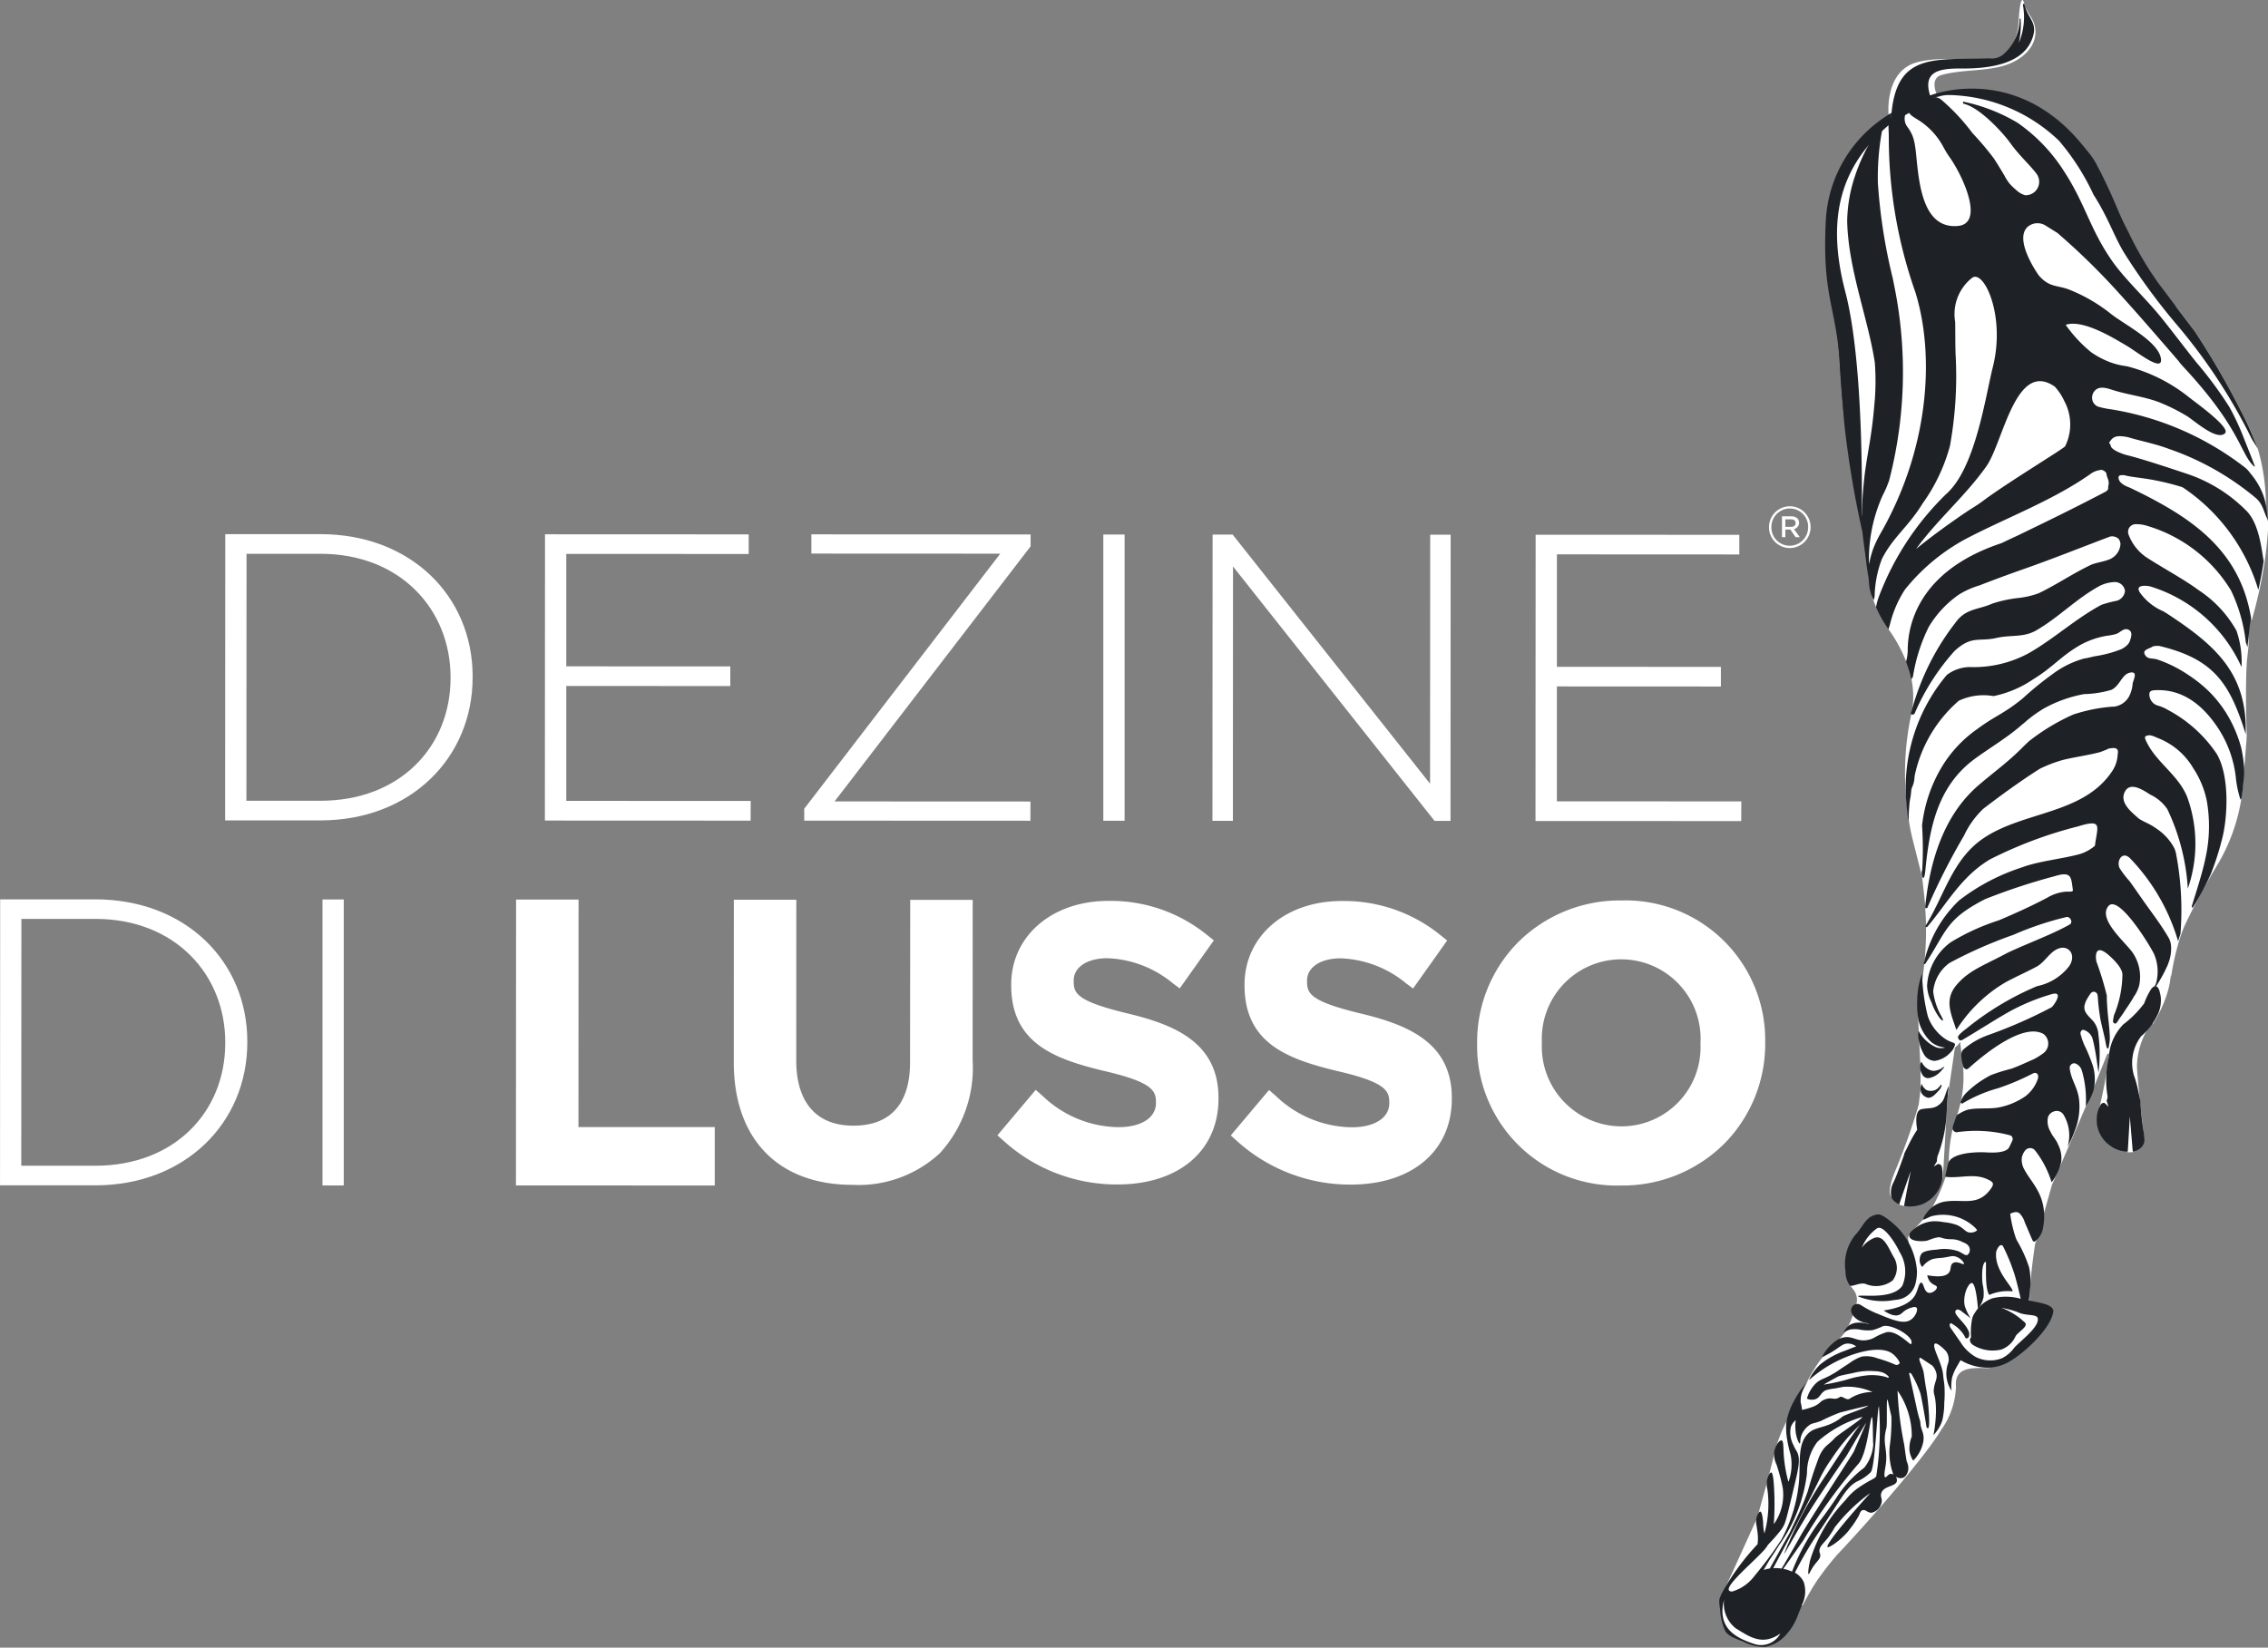
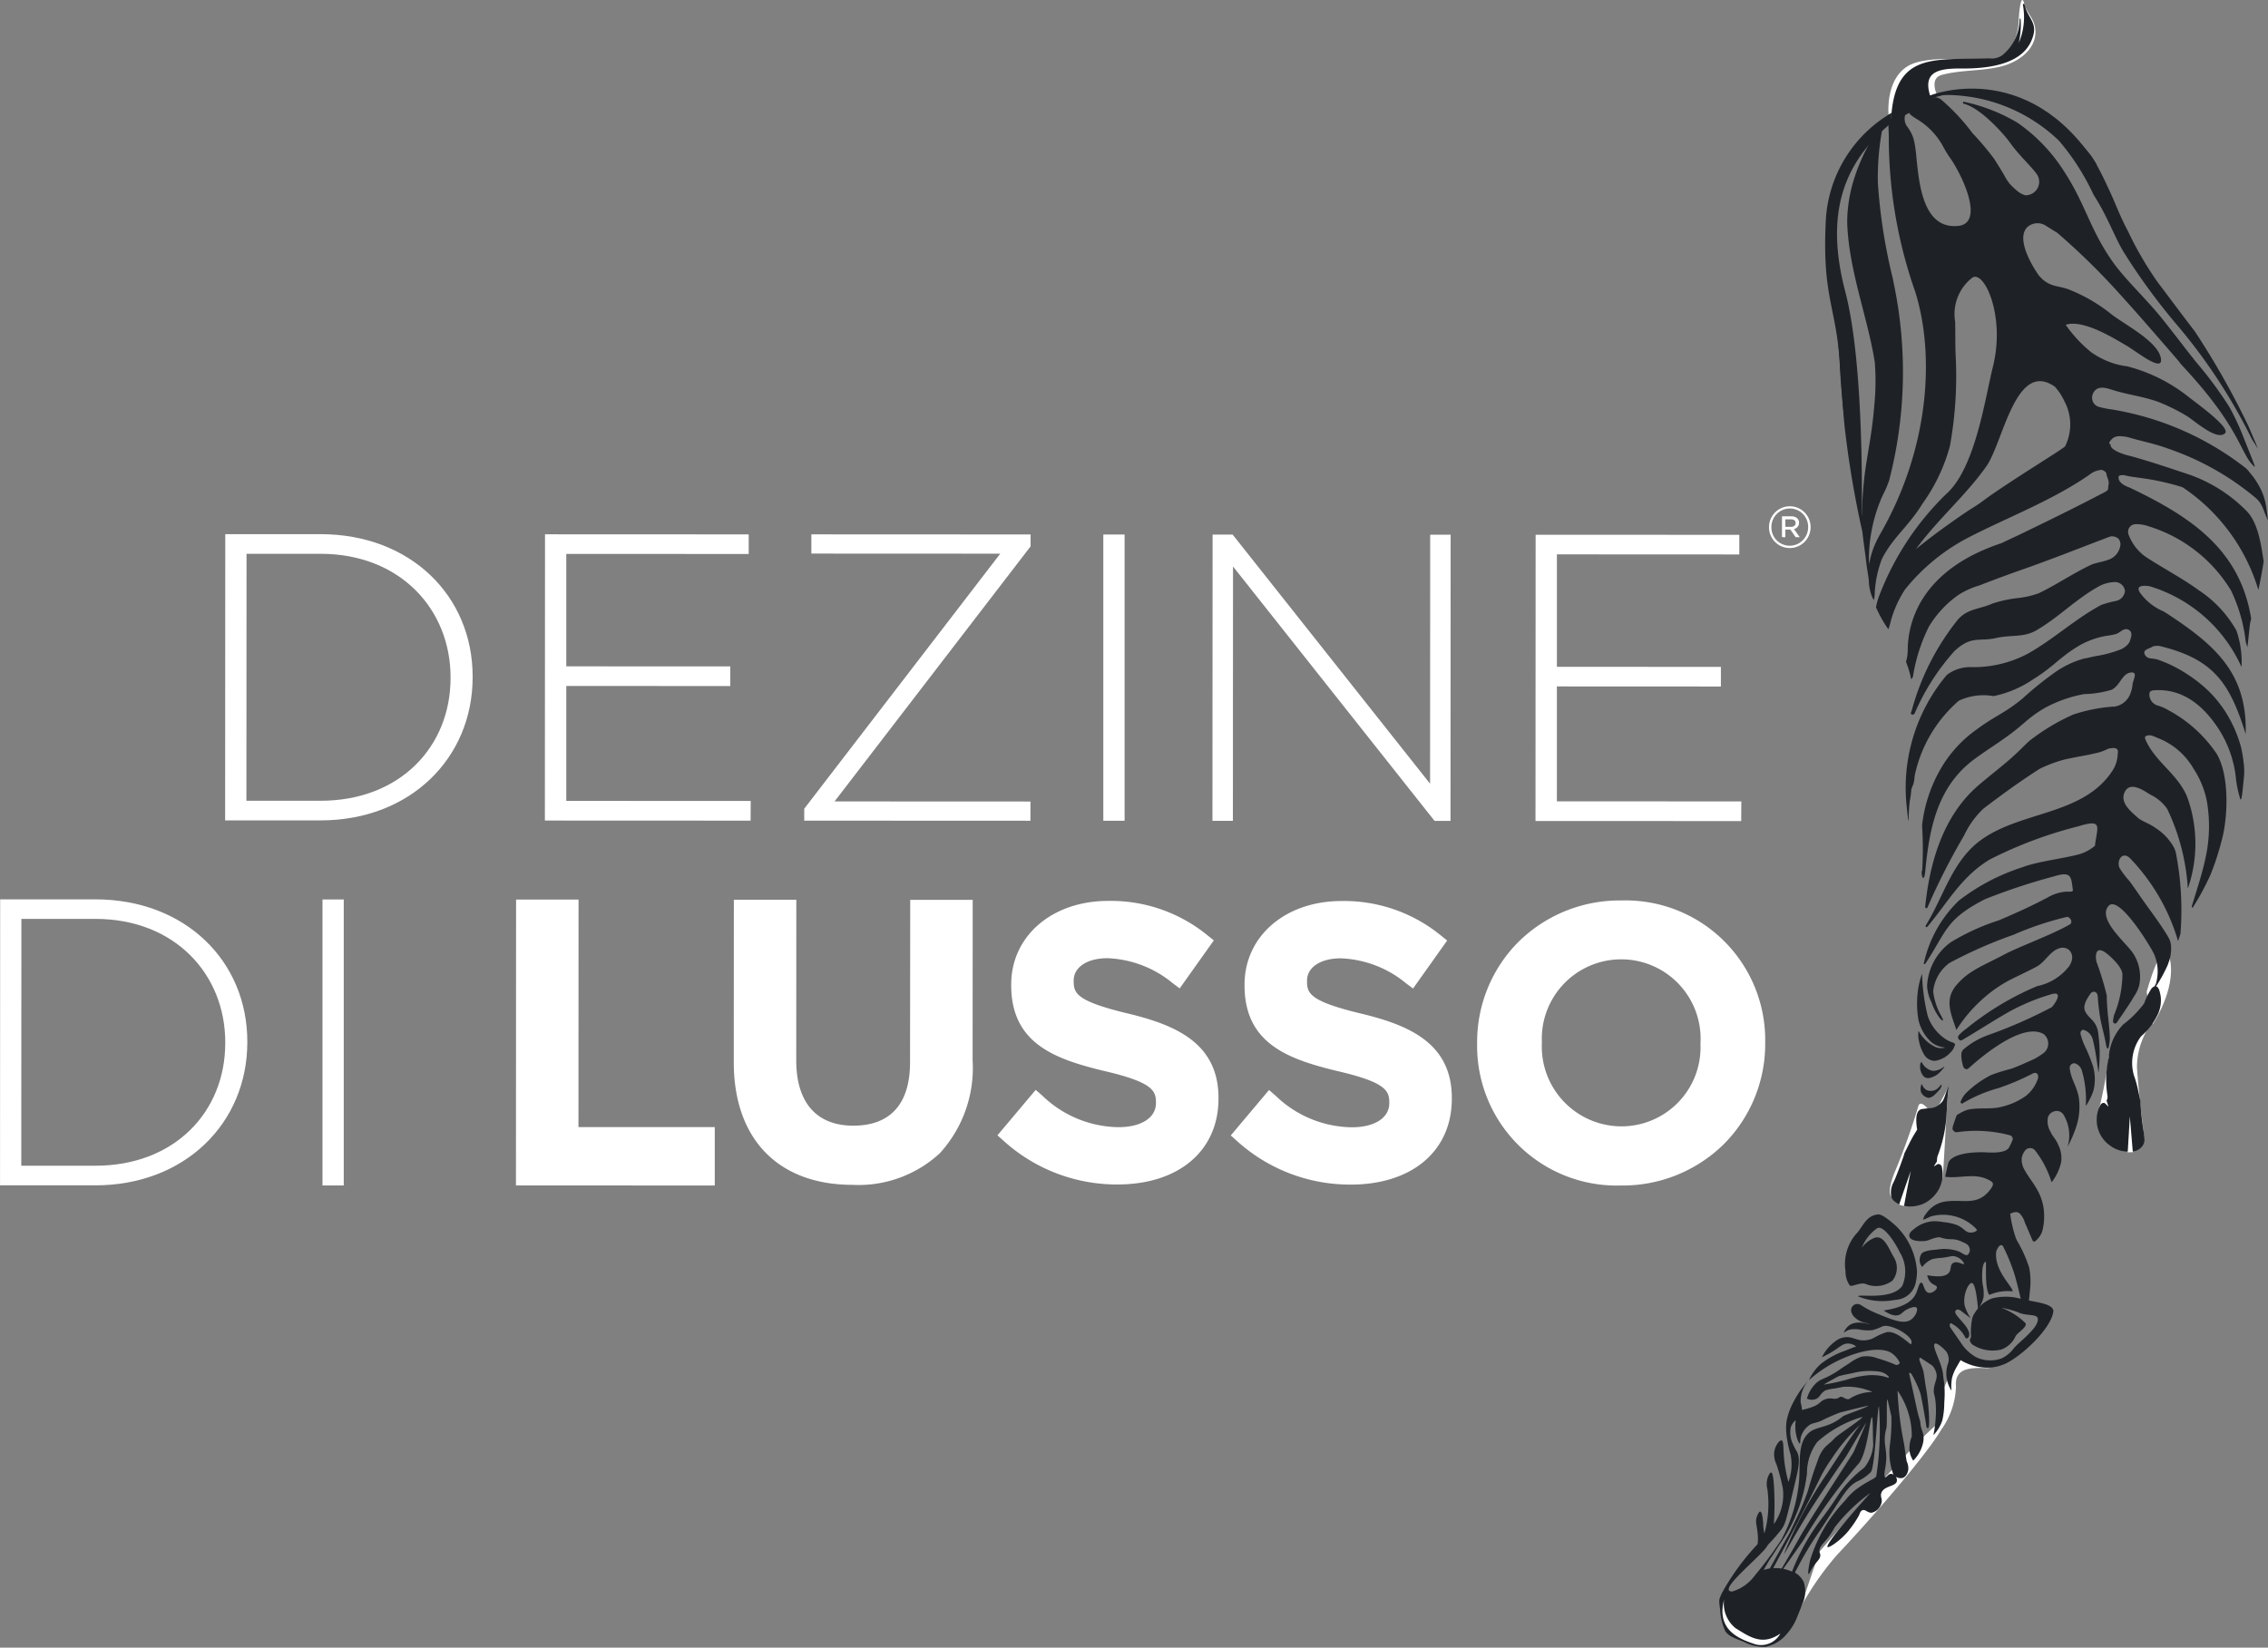
<svg xmlns="http://www.w3.org/2000/svg" width="152.489" height="110.803" viewBox="0 0 152.489 110.803">
  <rect x="0" y="0" width="152.489" height="110.803" fill="#808080" stroke="none" />
  <g id="Group_111287" data-name="Group 111287" transform="translate(-262.114 -64.924)">
    <g id="Group_110622" data-name="Group 110622" transform="translate(377.707 64.924)">
      <path id="Path_192826" data-name="Path 192826" d="M571.13,899.142a5.256,5.256,0,0,0,.948-2.853c-.12-1.325,1.152-1.246,2.082-1.225S572.319,894,572.319,894l-1.189,2.709Z" transform="translate(-556.16 -803.057)" fill="#fff" />
      <g id="Group_110621" data-name="Group 110621" transform="translate(0 0)">
        <path id="Path_192827" data-name="Path 192827" d="M492.406,944.375a20.181,20.181,0,0,1,2.436-3.509c3.119-3.31,6.924-7.836,7.248-8.9.527-1.733-8.415,8.664-8.415,8.664Z" transform="translate(-486.941 -836.277)" fill="#fff" />
        <g id="Group_110620" data-name="Group 110620">
          <path id="Path_192828" data-name="Path 192828" d="M542.185,761.5s-.354-.267.248-1.713a43.918,43.918,0,0,0,1.548-4.325c.138-.614.741.229.741.229Z" transform="translate(-530.612 -681.014)" fill="#fff" />
          <path id="Path_192829" data-name="Path 192829" d="M677.866,702.517a5.045,5.045,0,0,0-1.384,3.451c.12,1.935.518,4.877.518,4.877l-.577-.68L676,704.651,677.446,702Z" transform="translate(-648.396 -634.189)" fill="#fff" />
          <g id="Group_110619" data-name="Group 110619">
            <path id="Path_192830" data-name="Path 192830" d="M550.64,745.507c-.11.146-.368,6.2-.434,6.183l-2.58,1.86s-.292-.035-.329-.094.807-3.191.807-3.191Z" transform="translate(-535.197 -672.455)" fill="#fff" />
            <path id="Path_192831" data-name="Path 192831" d="M659.52,728.539a34.668,34.668,0,0,1-.653,3.509c-.242.643,1.921,2.979,1.921,2.979l.34-.013.268-2.082Z" transform="translate(-633.311 -657.531)" fill="#fff" />
            <g id="Group_110618" data-name="Group 110618">
              <path id="Path_192832" data-name="Path 192832" d="M557.469,147.685s-.484-1.053.338-1.277c1.325-.361,2.771-.241,4.1-.6,1.252-.341,2.433-1.33,2.169-2.651-.121-.6-.482-.843-.7-1.486a4,4,0,0,1,.093,2.209,6.906,6.906,0,0,1-2.048,1.687l-2.048.12-2.651.241L556,147.01l.241.6.541.375Z" transform="translate(-542.853 -141.367)" fill="#fff" />
              <path id="Path_192833" data-name="Path 192833" d="M541.28,146.869s-.286-2.907,1.883-3.509,5.181.241,5.9-.361a3.849,3.849,0,0,0,.964-2.41c.065-1.289.241-1.807.389-1.124a13.04,13.04,0,0,1,.161,2.1l-1.514,1.554-4.7.723L542.8,146.01Z" transform="translate(-529.896 -139.162)" fill="#fff" />
              <g id="Group_110617" data-name="Group 110617" transform="translate(0 0.24)">
                <path id="Path_192834" data-name="Path 192834" d="M685.806,675.093s1.578-2.334,1.163-4.352-1.571,2.176-1.571,2.176Z" transform="translate(-656.661 -606.453)" fill="#fff" />
-                 <path id="Path_192835" data-name="Path 192835" d="M483.988,220.226c-.036-.24-.1-.651-.108-.658,0-.1,0-.2-.006-.3a13.592,13.592,0,0,0-.54-3.79,5.708,5.708,0,0,0-.283-.714c0-.01-.134-.325-.347-.823,0,0,0,0,0,0s0,0,0,0a53.588,53.588,0,0,0-3.613-6.382c-.448-.583-.876-1.149-1.267-1.67l-1.29-.86s-1.928-3.494-3.373-6.626a7.632,7.632,0,0,0-.479-.872,11.245,11.245,0,0,0-.752-1.043l-.017-.023a24.735,24.735,0,0,0-4.175-3.891c-.276-.206-.473-.346-.557-.4l-.044-.031-.063-.013c-.087-.019-.258-.055-.488-.1,0,0,0,0,0,0a22.077,22.077,0,0,0-3.228-.414,5.2,5.2,0,0,0-1.047.076,4.7,4.7,0,0,0-.625.154,3.534,3.534,0,0,0-.906.418l-2.1,1.075,0,0-.187.2-.417.434-.754.786-.631.658-.745.776s-.4,1.049-.73,2.135c0,.006,0,.011,0,.017-.07.228-.135.457-.193.677-.066.253-.123.5-.163.716a22.569,22.569,0,0,0-.241,3.253l.964,6.144s.241,3.976.482,7.229c.061.828.146,1.5.239,2.04l0,.018a9.2,9.2,0,0,0,.39,1.581l0,.011c0,.007,0,.014.008.022a0,0,0,0,1,0,0h0a2.043,2.043,0,0,0,.2.422,21.431,21.431,0,0,1,.265,3.487,3.8,3.8,0,0,0,.017.4,5.136,5.136,0,0,0,.234,1.112,7.144,7.144,0,0,0,.253.671,8.106,8.106,0,0,0,.8,1.434l.034.046a9.989,9.989,0,0,1,1.186,2.178c.083.213.16.437.227.667.046.16.084.317.116.469a5.872,5.872,0,0,1,.057,2.1c-.022.135-.043.23-.055.277,0,.022-.008.034-.008.034a18.619,18.619,0,0,0-.278,6.22c0,.035.007.071.012.106,0,.019,0,.04.006.059.025.252.059.5.1.751q.108.694.281,1.375l.606,2.4s.251,2.118.22,2.16a.233.233,0,0,0,0,.086c.025.347.04.694.046,1.042,0,.031,0,.063,0,.094a21.891,21.891,0,0,1-.1,2.335c0,.033-.006.065-.01.1l-.007.06v.014s-.045.389-.11.906h0c-.06.474-.139,1.052-.216,1.533l-.122-.151-.017-.022.008.213a.032.032,0,0,0,0,.011l.045,1.066v0l.04.958v0l.026.625s.09,1.563.093,2.1c0,.128,0,1.2,0,1.2l-.192,1.59s0,0,0,0l-.021.166,1.277.319.555-.4.312-1.9.384-2.616a1.467,1.467,0,0,0,.351-.377l.1.853.067.572.031.263a7.866,7.866,0,0,1-.414,3.252c-.006.022-.014.043-.022.065-.14.39-.248.7-.239.7a.73.73,0,0,1-.022.125,10.939,10.939,0,0,0-.271,2.312c0,.054,0,.108.006.161l-.025.1a11,11,0,0,1-1.1,2.742,4.665,4.665,0,0,1-.57.769c-.331.353-.561.6-.721.771,0,0,0,0,0,0-.075.084-.135.153-.18.211l0,0c-.2.247-.149.3-.1.555h0c.077.436-1.823-1.3-1.823-1.3s-1.594.652-1.835,1.857a16.752,16.752,0,0,0-.283,2.358.058.058,0,0,0,.014.019l.224.295a1.09,1.09,0,0,1,.178.97l0,.01c-.06.2-.137.447-.225.7a6.956,6.956,0,0,1-.363.863,2.5,2.5,0,0,1-.228.373,5.19,5.19,0,0,1-.406.457h0a14.614,14.614,0,0,0-1.034,1.135,9.23,9.23,0,0,0-1.143,1.87c-.474,1.021-.882,1.707-1.228,2.359a0,0,0,0,0,0,0,8.92,8.92,0,0,0-.807,1.993c-.013.049-.025.1-.039.149l-.454,1.793c-.011.034-.019.067-.028.1l-.7,2.536-2.272,4.993-.211.46,0,.008a.019.019,0,0,0,0,.006.009.009,0,0,0,0,0l5.529.433s0,0,0,0a42.016,42.016,0,0,1,3.1-4.94l.016-.019c.045-.061.091-.12.137-.178v0a5.85,5.85,0,0,1,1.213-1.729,8.311,8.311,0,0,0,1.376-1.385l.718-.747s.555-.1.578-.052a3.975,3.975,0,0,0,.337-.652l.361-.454,1-1.257a3.3,3.3,0,0,0,1.214-2.988c-.236-1.947.611-2.053.611-2.053h0c.077.026,2.308.8,3.729-.5a8.291,8.291,0,0,0,1.928-2.41l-1.051-.673-.011-.428a15.777,15.777,0,0,1,.094-1.586c.058-.6.152-1.393.3-2.377,0,.071,0,.11,0,.11l.042-.151.564-2,.514-1.822s.048-.111.136-.31c.111-.253.286-.651.5-1.146.167-.387.361-.834.57-1.317.114-.263.233-.539.353-.82.241-.561.492-1.152.741-1.742.2-.473.4-.948.587-1.407.28-.675.54-1.318.76-1.883.055-.147.1-.2.128-.2.073,0,.084.3.084.3l1.164-1.531,1.623-2.516s.807-1.534,1.139-2.1l0,.016.225.654a17.166,17.166,0,0,1,.516-2.334c.048-.16.1-.323.157-.483.075-.216.157-.428.246-.633.183-.383.37-.763.565-1.141q.575-1.129,1.217-2.228c.046-.081.093-.161.14-.241l.3-.5a12.381,12.381,0,0,0,1.566-4.323q.081-.5.12-1.007l.11-1.388.13-1.642a4.965,4.965,0,0,0,.007-.5c0-.012,0-.024,0-.036v-.007c-.006-.2-.016-.484-.023-.83-.024-1.03-.039-2.579.034-3.82,0-.023.049-.471.106-.994a6.35,6.35,0,0,0-.106-1.657c.024-.084.325-.175.357-.26h0v0c.172-.625.337-1.264.484-1.93.136-.617.258-1.257.358-1.93.123-.833.213-1.716.26-2.67C484.014,220.4,484,220.326,483.988,220.226Zm-16.955,44.029a3.984,3.984,0,0,1,.948,1.866A9.925,9.925,0,0,0,467.033,264.256Zm10.1-14.173c0-.008.022-.006.041,0l.041.119C477.176,250.152,477.125,250.094,477.132,250.082Z" transform="translate(-447.118 -185.524)" fill="#fff" />
                <g id="Group_110616" data-name="Group 110616">
                  <path id="Path_192836" data-name="Path 192836" d="M508.443,229.359s.226-10.069-1.1-15.129-.272-8.546,3.057-11.321l.044-.7a8.907,8.907,0,0,0-4.411,7.207c-.256,5.057.656,5.756.923,9.382A56.791,56.791,0,0,0,508.443,229.359Z" transform="translate(-498.867 -194.851)" fill="#1e2227" />
                  <path id="Path_192837" data-name="Path 192837" d="M560.752,189.084s6.5-2.619,11.186,4.627l.226,1.343s-4.7-8.554-11.928-5.542Z" transform="translate(-546.579 -182.904)" fill="#1e2227" />
                  <path id="Path_192838" data-name="Path 192838" d="M474.063,170.267a2.608,2.608,0,0,1,.472.1c.865.249,1.677.4,2.576.737a18.448,18.448,0,0,1,5.863,3.32c.471.419.506.914.775,1.429.008.017.017.034.027.051-.059-.383-.083-.69-.141-1.007a3.991,3.991,0,0,0-.265-.9,4.929,4.929,0,0,0-.8-1.272,1.892,1.892,0,0,0-.3-.336,19.821,19.821,0,0,0-9.041-3.946,5.917,5.917,0,0,1-.863-.177.636.636,0,0,1-.4-.442.7.7,0,0,1,.233-.7c.328-.271.847-.069,1.143.022,1.09.336,1.9.4,3,.775a12.621,12.621,0,0,1,1.955.96c.452.254,2.037,1.726,2.592,1.166.384-.388-2.045-2.106-2.467-2.448a11.013,11.013,0,0,0-4.136-2.054,4.9,4.9,0,0,1-1.2-.3,5.773,5.773,0,0,1-1.186-.631,9.04,9.04,0,0,1-1.645-1.739c-.052-.063-.1-.112-.03-.133,1.2-.342,3.294.989,4.016,1.406s2.579,1.94,2.318.8-2.535-2.259-3.4-2.969a11.009,11.009,0,0,0-2.708-1.57c-.82-.337-1.364-.129-2.087-.972-.028-.033-1.764-2.465-.7-3.307a1.021,1.021,0,0,1,1.166-.04c.213.133.469.294.781.487a45.855,45.855,0,0,1,3.348,3.193c.19.2.352.376.529.566,0,0,0,0,0,0,.486.536.973,1.075,1.452,1.617.706.8,1.413,1.614,2.107,2.414.271.311.545.633.784.91,0,0-.142-.12.363.425,3.782,4.093,3.723,5.767,4.655,6.585.091.078-.019-.18-.031-.213-.08-.223-.626-1.583-.635-1.607a17.193,17.193,0,0,0-1-2.171,26.172,26.172,0,0,0-2.236-3.023c-.806-1.011-1.624-2.1-2.312-2.953-1.093-1.358-2.485-2.626-3.342-3.855-1.518-2.178-1.782-3.82-3.271-6.091a11.417,11.417,0,0,0-3.083-3.2,11.812,11.812,0,0,0-3.64-1.42c-.052-.008-.03.13,0,.136,1.1.24,2.671,1.983,3.119,2.606.664.923,1.285,1.44,1.776,2.082a.907.907,0,0,1-.665,1.467.428.428,0,0,1-.083,0,1.475,1.475,0,0,1-.575-.327,4.578,4.578,0,0,1-.476-.459,3.167,3.167,0,0,1-.328-.511c-.213-.37-.552-.914-.724-1.178a19.386,19.386,0,0,0-1.437-1.7,13.8,13.8,0,0,0-2.07-2.226.754.754,0,0,0-.4-.189.321.321,0,0,0-.076,0h0c-.08,0-.158.023-.258.028l-.006-.037a5.6,5.6,0,0,1,.771-.128h0c.064-.007.128-.012.193-.016a11.021,11.021,0,0,1,7.66,3.076,15.772,15.772,0,0,1,2.323,3.631c.994,1.543,1.4,2.849,2.082,3.946a42.292,42.292,0,0,0,3.394,4.651,37.52,37.52,0,0,1,5.151,7.8c.058.126.241.361.418.7a5.715,5.715,0,0,0-.283-.714c0-.01-.134-.325-.347-.823,0,0,0,0,0,0s0,0,0,0a53.6,53.6,0,0,0-3.613-6.382c-.448-.583-.876-1.149-1.267-1.67-.46-.612-.87-1.16-1.2-1.594a22.843,22.843,0,0,1-2-3.424c-.522-.982-.767-1.665-1.1-2.406-.278-.617-.69-1.5-1.04-2.128a5.029,5.029,0,0,0-.376-.6c-.108-.14-.218-.273-.331-.4h0a11.607,11.607,0,0,0-4.592-3.164l-.107-.045q-.329-.134-.663-.259c-1.475-.554-1.986-.325-3.53-.5-.089-.01-1.1.242-1.582.348h0c-.489-1.565.494-1.836,2.053-1.822,1.71.016,4.014-.219,4.737-1.828.56-1.243-.2-1.451-.44-2.469-.028-.119-.118-.046-.107.049a4.441,4.441,0,0,1-.284,2.53,5.488,5.488,0,0,0,.125-1.611c0-.057-.065-.022-.067,0a3.148,3.148,0,0,1-1.164,2.434,1.236,1.236,0,0,1-.887.211c-3.632.117-6.175-.406-6.562,3.682v.01c0,.008,0,.017,0,.027-.008.094-.017.192-.023.29a.676.676,0,0,0-.184.251.285.285,0,0,0,0,.067c0,.049,0,.118,0,.2.008.248.028.614.024.889a31.309,31.309,0,0,0,1.777,10.281c1.323,4.218.972,10.49-2.34,16.266a7.584,7.584,0,0,0-.493,1.037,7.4,7.4,0,0,0-.275,1.033,10.5,10.5,0,0,1,.741-4.218c.2-.523.355-.708.536-1.225a1.524,1.524,0,0,0,.106-.316,29.058,29.058,0,0,0,.284-13.13c-.012-.064-.057-.3-.081-.4a37.1,37.1,0,0,1-.988-6.342,17.45,17.45,0,0,1,.269-3.484c0-.016,0-.033,0-.049a1,1,0,0,1,.014-.112c.033-.2.084-.131.127-.294.047-.187-.06-.233-.118-.147-.267.4-.524.807-.763,1.227-.072.125-.141.252-.208.38,0,0,0,0,0,0a12.439,12.439,0,0,0-.843,1.939,9.967,9.967,0,0,0-.543,3.088c.072,3.236,1.393,6.491,1.858,9.5a16.549,16.549,0,0,1-.04,2.947c-.157,1.888-.421,2.961-.625,4.465a29.181,29.181,0,0,0-.211,2.924.058.058,0,0,0,0,.014v.033s0-.008,0-.013c-.2-2.383-.364-4.647-.47-7.064-.046-1.042-.1-2.637-.184-3.617a26.43,26.43,0,0,0-.343-3.252c-.159-.823-.476-1.569-.669-2.477a5.121,5.121,0,0,1-.233-1.158,8.57,8.57,0,0,1-.012-2.059c.089-.465.113-.883.224-1.387a6.016,6.016,0,0,1,.193-.677c0-.006,0-.011,0-.017.034-.093.07-.189.11-.289a19.628,19.628,0,0,1,1.365-2.622,14.692,14.692,0,0,1,1.02-1.482c-.569.613-1.475,1.742-1.93,2.357a8.336,8.336,0,0,0-1.38,3.566,16.038,16.038,0,0,0,.088,4.067c.067.922.292,1.588.458,2.764.1.7.179,1.579.249,2.5,0,.048.008.1.012.145.012.169.025.339.037.508.106,1.489.2,3.024.307,4.108a66,66,0,0,0,1.2,7.118c.067.642.17,1.3.251,1.982.067.581.154.993.181,1.3a3.044,3.044,0,0,0,.234,1.112c.031.065.06.118.087.177.018.041.063-.228.07-.272a7.469,7.469,0,0,1,.483-2.473c.743-1.479,1.785-2.178,2.737-3.735a12.01,12.01,0,0,0,1.842-3.875,26.33,26.33,0,0,0,.388-6.019c-.037-.608-.022-1.969-.036-2.33a3.1,3.1,0,0,1,1.136-2.957c.781-.589,2.265,2.519,1.4,5.982-.525,2.1-1.18,6.843-3.152,8.567a18.973,18.973,0,0,0-4.507,6.871,4.166,4.166,0,0,0-.2.735,8.106,8.106,0,0,0,.8,1.434l.034.046c.041-.107.083-.266.1-.311a7.508,7.508,0,0,1,1.012-2.361,13.374,13.374,0,0,1,4.059-3.39c2.655-1.4,5.818-2.564,8.381-4.359a1.423,1.423,0,0,1,.775-.3s.028-.007.036,0c.134.066.278.12.3.287.039.259.2.447.136.727s.07.312-.287.5c-1.947,1.017-3.558,1.808-5.848,2.914-.049.023-.516.236-1.065.5-5.654,1.878-6.3,5.6-6.3,7.2a3.02,3.02,0,0,1-.116.782c.083.213.16.437.226.667.046.16.084.317.116.469a.057.057,0,0,1,0,.013c.017.051.11-.09.131-.19a11.563,11.563,0,0,1,1.052-3.3,7,7,0,0,1,2.026-2.178,5.654,5.654,0,0,1,1.388-.622c1.016-.394,1.938-.736,3.076-1.136,1.81-.634,3.8-1.429,5.676-2.137.223-.084.651.029.7.347,0,.035.035.08.03.128a1.191,1.191,0,0,1-.823,1.076c-.371.142-.86.2-1.175.346-1.247.594-2.249,1.3-3.493,1.9a5.745,5.745,0,0,1-1.336.317,8.552,8.552,0,0,0-1.787.381c-.881.393-1.657.328-2.319,1.077a16.718,16.718,0,0,0-3.092,6.077c-.022.063-.043.127-.064.19a.091.091,0,0,0,.008.087.159.159,0,0,0,.242-.046,15.386,15.386,0,0,1,2.675-4.19c1.154-1.07,1.657-.618,2.8-.879,1.019-.233,1.839-.01,2.718-.523,1.513-.882,2.677-2.125,4.237-2.976a2.38,2.38,0,0,1,.948-.26.681.681,0,0,1,.763.6s0,0,0,0a.771.771,0,0,1-.553.655,7.619,7.619,0,0,0-1.029.27c-1.763.945-3.2,2.3-4.92,3.271a7.754,7.754,0,0,1-3.773.92,2.6,2.6,0,0,0-1.706.528,11.78,11.78,0,0,0-2.679,8.985c0,.019,0,.04.006.059.023.26.054.523.09.789,0-.013.006-.027.008-.039a2.42,2.42,0,0,0,.014-.351c.014-.283.025-.47.052-.78s.082-.413.113-.823.192-.329.234-1.047a9.159,9.159,0,0,1,2.97-5.06,3.893,3.893,0,0,1,2.336-.311A7.382,7.382,0,0,0,468,186.589c1.307-.8,1.8-1.5,3.084-2.259a5.582,5.582,0,0,1,1.861-.66,3.952,3.952,0,0,0,.588-.111c.317-.092.526-.44.851-.3s.188.528.089.8a.772.772,0,0,1-.175.245,1.417,1.417,0,0,1-.41.278,7.977,7.977,0,0,1-1.634.446c-.257.039-.658.158-.828.169a6.313,6.313,0,0,0-2.087,1.014,22.164,22.164,0,0,0-2.054,1.669c-1.264,1.039-1.863,1.17-3.071,2.072a8.373,8.373,0,0,0-2.454,2.679,9.767,9.767,0,0,0-1.246,3.8,23.867,23.867,0,0,1,.012,2.978c0-.011,0,.019,0,.02-.126.247.113,1.02.206.053.273-2.834.8-5.664,3.3-7.514,1-.741,2.271-1.482,3.225-2.34.026-.024.053-.035.071-.053s.033-.023.045-.039,0,0,0,0l0,0,.084-.072c.018-.017.029-.024.04-.034l.018-.019a.092.092,0,0,1,.017-.012,8.425,8.425,0,0,1,1.176-.84,8.8,8.8,0,0,1,2.7-.965,7.015,7.015,0,0,0,1.846-.289c.6-.3.693-1.089,1.3-1.164.489-.059.157.51.119.752a2.248,2.248,0,0,1-.223.827,1.352,1.352,0,0,1-1.04.719c-.028,0-.073,0-.108,0a11,11,0,0,0-2.62.528,14.005,14.005,0,0,0-2.985,1.8s0,0,0,0l-.013.012a.016.016,0,0,0-.006.007c-.171.159-.337.319-.5.486a0,0,0,0,0,0,0c-.973.959-1.741,1.492-2.846,2.434-2.363,2.013-3.3,5.131-3.607,8.2a.08.08,0,0,0,.157.029,44.382,44.382,0,0,1,2.455-4.826,5.966,5.966,0,0,1,1.3-1.808c1.157-.887,2.523-1.881,3.794-2.685a0,0,0,0,1,0,0l.154-.076s.014-.007.017-.007a9.452,9.452,0,0,1,1.4-.516c.867-.208,1.634-.3,2.475-.52a5.21,5.21,0,0,0,.571-.233l.014-.007c.313-.051.708-.117.607.357a2.2,2.2,0,0,1-.34,1.112c-1.932,2.987-6.009,2.712-8.742,4.6-2.036,1.411-2.582,3.818-3.819,5.818l0,.008a.08.08,0,0,0,0,.094c.024.029.075.03.118-.023,1.369-1.628,2.277-3.366,4.194-4.513a28.44,28.44,0,0,1,5.932-2.222c1.669-.519,1.292.013,1.136,1.229-.011.089-.019.089-.053.112a2.837,2.837,0,0,1-.982.525c-1.178.324-2.757.469-3.869.889a13.915,13.915,0,0,0-4.24,2.226,8.272,8.272,0,0,0-2.342,4.111l-.018.052a.12.12,0,0,0,0,.106c.022.03.069.023.107-.037,1.443-2.207,1.355-2.958,4-4.317a41.55,41.55,0,0,1,4.682-1.545c1.159-.359,1.1.086,1.223.937.019.131-.264.1-.383.1a2.814,2.814,0,0,0-1.3.387c-1.073.572-2.177,1.07-3.292,1.543a14.892,14.892,0,0,0-3.247,1.482,3.876,3.876,0,0,0-1.582,2.917,2.75,2.75,0,0,0,.3,1.124,3.82,3.82,0,0,0,.531,1.025c.081.117.4.419.141-.082a4.424,4.424,0,0,1-.561-1.676,2.667,2.667,0,0,1,1.1-1.924,30.269,30.269,0,0,1,4.294-1.89,21.051,21.051,0,0,1,3.581-1.2c.223-.034.458.361.2.507-1.214.7-3.39,1.48-4.416,2.027-1.375.734-2.371,1.064-3.2,2.052s-.361,1.928,0,3.012a9.814,9.814,0,0,1,1.993-2.279,9.058,9.058,0,0,1,1.392-.969c.663-.355,1.359-.658,2.01-1.01.583-.314.893-1.042,1.531-1.236s1.157.447.661,1.2a3.64,3.64,0,0,1-2.159,1.348,19.461,19.461,0,0,0-4.771,2.87,3.324,3.324,0,0,0-.466.4c-.1.131-.12.187-.011.325.075.1.177.048.273-.008.935-.551,2.14-1.323,3.011-1.819a13.957,13.957,0,0,1,2.866-1.206c1.01-.329.172.8.073.858a32.155,32.155,0,0,1-4.272,1.873,5.269,5.269,0,0,0-1.677.98.533.533,0,0,0-.122.331,2.291,2.291,0,0,0,.068.572c.011.047.02.094.031.142.048.214.225.355.389.208,1.06-.957,3.643-3.058,5.011-2.323l.006,0a.807.807,0,0,1,.011,1.307,4.568,4.568,0,0,1-.637.4c-.5.219-1,.459-1.524.646a12.136,12.136,0,0,0-1.36.424,6.721,6.721,0,0,0-1.666,1.2,1.558,1.558,0,0,0-.354.546.1.1,0,0,0,.152.133,9.642,9.642,0,0,1,2.339-.992,16.387,16.387,0,0,0,2.358-1c.245-.116.425.092.307.407a2.448,2.448,0,0,1-.806,1.118,4.691,4.691,0,0,1-1.886.778c-.652.1-1.411-.006-2.036.147a2.516,2.516,0,0,0-.527.249,1.116,1.116,0,0,0-.19.12c-.006.022-.014.043-.022.065-.14.39-.248.7-.238.7a.743.743,0,0,1-.022.125.3.3,0,0,0,.273.251s0,0,0,0a8.927,8.927,0,0,1,3.585.2.255.255,0,0,1,.176.34,5.486,5.486,0,0,1-.253.524c-.315.4-1.425.289-1.612.283-1.228-.035-2.269.2-2.446.714-.023.065-.215.931-.215.931.905.132,1.922-.253,2.808.154.434.2.543.292.217.719-.872,1.142-1.864.6-3.063.8a1.858,1.858,0,0,0-.867.4,1.921,1.921,0,0,0-.354.378c-.045.063-.089.125-.134.186a1.318,1.318,0,0,0-.082.2c-.079.147.447-.163.581-.187a3.111,3.111,0,0,1,2.926.793l.118.134c-.1.166-.389.177-.422.177-.364.01-.419-.273-.911-.5a3.391,3.391,0,0,0-.9-.2,3.3,3.3,0,0,0-.746-.06,2.21,2.21,0,0,0-1.169.446c-.072.055-.14.108-.2.159,0,0,0,0,0,0a.76.76,0,0,0-.18.211l0,0a.317.317,0,0,0-.034.131c-.011.331.525.423,1.04.381.27-.023.428-.163.843-.241.31-.058.242.111.964.12a1.574,1.574,0,0,1,.739.194c.14.052.4.148.465.394a.435.435,0,0,1-.123.458c-.146.083-.312-.09-.6-.227a2.911,2.911,0,0,0-1.487-.118c-.841.049-.982.224-1.022.279a.786.786,0,0,0-.119.465.711.711,0,0,0,.176.425,1.5,1.5,0,0,1,.706-.541,3.436,3.436,0,0,1,.589-.075c.608-.074.664-.151.881-.106.4.083.666.451.622.519s-.477-.242-.741-.059c-.2.136-.1.411-.254.625s-.524.354-1.466.189a.9.9,0,0,0,.178.424.866.866,0,0,0,.287.223c.1.052.175.083.181.158.013.164-.32.431-.563.374-.164-.039-.246-.217-.307-.381s-.1-.3-.189-.3c-.151.007-.212.475-.383.8-.217.416-.748.865-2.137,1.071.56.387.878.371,1.067.284s.248-.243.559-.384c.051-.023.477-.217.587-.086s-.06.581-.374.8c-.48.337-1.2.04-2.264-.4a5.993,5.993,0,0,1-1.1-.575l-.007,0a.422.422,0,0,0-.345-.063.408.408,0,0,0-.137.064.44.44,0,0,0-.136.535.9.9,0,0,0,.048.1.567.567,0,0,0,.042.067,1.4,1.4,0,0,0,.771.478,2.217,2.217,0,0,1,.329.09c-.012.04-.8-.283-1.337.077a1.1,1.1,0,0,0-.167.149,1.133,1.133,0,0,0-.228.374,1.194,1.194,0,0,1,.426-.227,2,2,0,0,1,.749.02,3.1,3.1,0,0,0,.747.024,3.936,3.936,0,0,0,.718-.269c.6-.18,2.217.766,1.886,1.21-.047.061-1.036-1.017-1.694-.79-.734.254-.74.4-1.142.489-.766.182-1.037-.263-1.658-.16a1.285,1.285,0,0,0-.439.159h0a3.014,3.014,0,0,0-1.034,1.135l-.028.047a6.346,6.346,0,0,0,.847-.464c.394-.257.564-.433.848-.458a.92.92,0,0,1,.617.192c-.172.061-.42.154-.716.278a5.55,5.55,0,0,0-1.692.925,3.328,3.328,0,0,0-.77,1.067,8.6,8.6,0,0,1,3.371-1.854c1.518-.41,2.07-.053,2.239.067a1.654,1.654,0,0,1,.5.617v0a.229.229,0,0,1-.308.124,8.7,8.7,0,0,0-1.191-.424,2.022,2.022,0,0,0-1.055-.117,2.968,2.968,0,0,0-.845.453c-.684.435-.669.455-.971.637-.755.458-.919.386-1.26.7a2.273,2.273,0,0,0-.613,1.039.783.783,0,0,0,.6.026c.308-.126.311-.422.671-.592a2.917,2.917,0,0,1,.584-.114s.269-.049.583-.113a4.157,4.157,0,0,1,1.973.347,2.846,2.846,0,0,0-1.489.417c-.248.218-.535-.193-.706-.081-.4.269-.5-.033-1.013.165-.336.13-.263.235-.688.445a4.687,4.687,0,0,1-.845.257,3.084,3.084,0,0,0-.092-.516,2.091,2.091,0,0,1,.555-1.488c-.087.092-.17.186-.251.282a6.171,6.171,0,0,0-.764,1.149,4.538,4.538,0,0,0-.464,1.21,0,0,0,0,0,0,0,2.962,2.962,0,0,0-.052.43,4.372,4.372,0,0,0,.055.841,7.8,7.8,0,0,0,.24,1.076,3.414,3.414,0,0,1-.14,1.863,9.224,9.224,0,0,1-.32-1.908c-.028-.489-.008-.857-.14-.886s-.345.251-.451.577c-.013.049-.025.1-.039.149a1.537,1.537,0,0,0,.145.883,13.063,13.063,0,0,1,.422,1.581,3.392,3.392,0,0,1-.6,2.44,20.337,20.337,0,0,0,.024-2.3c-.049-1.086-.153-1.172-.2-1.175-.092-.006-.2.234-.239.364-.011.034-.019.067-.028.1a1.38,1.38,0,0,0,.011.669,7.355,7.355,0,0,1-.2,2.963,2.86,2.86,0,0,1-.084-.7c-.033-.374-.083-.759-.2-.766-.094,0-.194.247-.233.367-.107.343.007.551.055,1.061a2.862,2.862,0,0,1,0,.766,16.139,16.139,0,0,0-2.33,3.165,3.445,3.445,0,0,0-.211.46l0,.008a.021.021,0,0,0,0,.006.009.009,0,0,0,0,0c-.034.076-.063.175.026.769a3.97,3.97,0,0,0,.347,1.446c.219.316.56.446,1.24.708a2.9,2.9,0,0,0,1.449.342,2.488,2.488,0,0,0,1.445-.869,3.748,3.748,0,0,0,.747-1.267c.1-.247.2-.478.275-.7,0,0,0,0,0,0a2,2,0,0,0,.117-1.525,1.457,1.457,0,0,0-.592-.633c.164-.325.382-.735.649-1.2.524-.908.652-1.052,1.253-1.965,1.346-2.025,1.588-2.59,2.282-2.967a2.969,2.969,0,0,0,.914-.623c.3-.316.445-4.454.551-4.426a20.654,20.654,0,0,1-.181,4.7c-.1.154-.2.158-.669.434a7.833,7.833,0,0,0-.666.437,4.152,4.152,0,0,0-.757.761,10.044,10.044,0,0,0-2.353,4.013c-.087.376-.172.913-.1.934.046.013.1-.2.335-.539.255-.364.439-.465.448-.712.006-.146-.054-.142-.059-.289-.01-.312.264-.51.567-.888a6.151,6.151,0,0,0,.458-.707,11.606,11.606,0,0,1,2.4-2.319c-2.416,2.677-2.97,3.549-2.881,3.635s.88-.451,1.387-1.057l.016-.019c.045-.06.09-.119.136-.177l0,0a6.661,6.661,0,0,0,.575-.872c.067-.16.106-.3.233-.349.2-.079.341.186.623.167a.877.877,0,0,0,.634-.578c.134-.337-.083-.466.014-.747.175-.5.972-.422,1.045-.8a.432.432,0,0,0-.072-.3h0a.574.574,0,0,0,.476.08c.279-.1.354-.489.358-.512a1.043,1.043,0,0,0-.092-.576c-.024-.069-.078-.429-.178-1.153a22.748,22.748,0,0,1-.447-3.624,5.349,5.349,0,0,1,.957,3.089,2.135,2.135,0,0,0-.157.917,1.573,1.573,0,0,0,.254.7,2.434,2.434,0,0,0,.361-.454,2.39,2.39,0,0,0,.322-.849c.083-.6-.193-.734-.206-1.317a8.7,8.7,0,0,1-.261-1l-.494-2.26c.057-.061.149.022.188.1a7.406,7.406,0,0,1,.57,1.255c.069.22.389,2.022.406,2.252.371.652.09-2.052-.007-2.51-.045-.208-.13-.833-.169-1.1-.063-.435-.445-1-.234-1.035.019,0,.755.5.77.5a.705.705,0,0,1,.116.124,1.223,1.223,0,0,1,.194.414c.088.394-.118.583-.169,1.06-.039.375.078.334.128,1.016a6.729,6.729,0,0,1-.011,1.034,8.393,8.393,0,0,1-.145,1.055,2.568,2.568,0,0,0,.594-.98,5.189,5.189,0,0,0,.135-1.2,7.793,7.793,0,0,0,.018-1.034c-.022-.384-.057-.41-.1-.871-.076-.793-.8-1.913-.542-2.067.154-.083.652.4.759.533a.92.92,0,0,1,.135.747,2.084,2.084,0,0,0,.217,1.884,3.1,3.1,0,0,1,.042-.89,3.176,3.176,0,0,1,.351-.787c.059-.106.131-.234.218-.376h0a3.542,3.542,0,0,0,1.775.506,2.985,2.985,0,0,0,1.2-.252c1.083-.478,3.158-2.388,3.264-3.566-.046-.473-1.06-.567-1.645-.7.03-.263.057-.53.078-.784a4.551,4.551,0,0,0,.022-.733c0-.023,0-.045-.006-.069a3.644,3.644,0,0,0-.088-.663,9.06,9.06,0,0,0-.8-1.766,1.52,1.52,0,0,1-.1-.227,8.406,8.406,0,0,1-.365-1.592c.21-.094.431-.183.63-.023a1.424,1.424,0,0,1,.353.612c.177.394.339.807.518,1.2a.168.168,0,0,0,.112.092,0,0,0,0,0,0,0l.007,0a.214.214,0,0,0,.043-.024.454.454,0,0,0,.042-.03,1.427,1.427,0,0,0,.457-.675,4.053,4.053,0,0,0,.107-1.323,3.486,3.486,0,0,0-.379-1.307c-.317-.607-.611-.908-.925-1.469a1.344,1.344,0,0,1-.188-.792,1.1,1.1,0,0,1,.207-.488.43.43,0,0,1,.686-.033,6.623,6.623,0,0,1,1.114,2.146c.046-.059.092-.123.136-.189a3.364,3.364,0,0,0,.5-1.146c.006-.034.012-.067.016-.1a2.014,2.014,0,0,0-.222-1.116c-.142-.357-.358-.516-.5-.846a1.349,1.349,0,0,1-.175-.976.614.614,0,0,1,.425-.4.53.53,0,0,1,.629.241,2.68,2.68,0,0,1,.263,2.143c.047-.087.093-.176.137-.266a7.3,7.3,0,0,0,.353-.82,4.375,4.375,0,0,0,.27-2.21c-.139-.8-.519-1.216-.611-1.96a.3.3,0,0,1,.087-.27.282.282,0,0,1,.327-.061.734.734,0,0,1,.4.467,6.959,6.959,0,0,1,.267,2.291c0,.029,0,.059,0,.088a4.621,4.621,0,0,0,.5-1,2.95,2.95,0,0,0,.087-.493,3.176,3.176,0,0,0-.1-1.167,10.9,10.9,0,0,0-.557-1.377,4.331,4.331,0,0,1-.287-.813.26.26,0,0,1,.054-.21.149.149,0,0,1,.165-.057.9.9,0,0,1,.612.678c.184.73.265,1.453.377,2.194a10.177,10.177,0,0,0-.006-2.553,1.567,1.567,0,0,0-.342-.9c-.261-.312-.755-.641-.559-1.177a.819.819,0,0,1,.042-.135,3.3,3.3,0,0,1,.332-.555.264.264,0,0,1,.286-.11c.171.061.192.211.2.369a14.556,14.556,0,0,0,.179,1.487c.1.493.233.969.33,1.463.024.122.042.243.076.373.011.041.049.16.122.093.034-.031.031-.1.039-.149s.025-.111.031-.166a2.84,2.84,0,0,0,.032-.335c-.008-.459-.055-.9-.106-1.36s-.083-.9-.1-1.375a.726.726,0,0,0,0-.159,20.251,20.251,0,0,0-.689-2.261c-.07-.259-.155-1.231.717-.539.123.1,1.04.864,1.024,1.408a7.3,7.3,0,0,1-.559,2.7,1.361,1.361,0,0,0-.052.267c-.017.08-.042.2.014.26.151.158.258-.066.323-.166.125-.192.253-.354.367-.533.228-.355.478-.693.675-1.058a2.248,2.248,0,0,0,.369-.8,2.879,2.879,0,0,0-.447-2.157c-.5-.714-2.361-2.249-1.634-3.13.692-.835,2.871,2.767,3.076,3.237a2.945,2.945,0,0,1,.158,1.833.83.83,0,0,1-.135.324.52.52,0,0,0-.2.149,4.607,4.607,0,0,0-.49.992,6.912,6.912,0,0,1-1.4,1.412,3.463,3.463,0,0,0-.971,2.078c0,.047-.008.094-.01.141a6.637,6.637,0,0,0-.089,2.583.143.143,0,0,1,0,.017.485.485,0,0,1-.061.308c0,.014.13.41.13.424a2.236,2.236,0,0,0-.278-.266h-.036a.272.272,0,0,0-.19.083,1.946,1.946,0,0,0-.287,1.078,2.066,2.066,0,0,0,.03.36,2.106,2.106,0,0,0,.837,1.329,2.041,2.041,0,0,0,.881.394c.043.007.08.012.113.016.055.007.135.016.225.019.007-.11.136-2.271.136-2.371.014.1.2,2.358.2,2.358a.918.918,0,0,0,.646-.358c.2-.277.153-.555.08-1.014-.012-.084-.027-.167-.039-.251-.089-.592-.124-1.045-.152-1.376-.013-.16-.03-.4-.024-.393q-.085-.41-.173-.819a6.922,6.922,0,0,0-.258-.9s0,0,0,0a2.978,2.978,0,0,1,.472-2.623,4.456,4.456,0,0,0,1.179-1.592,2.267,2.267,0,0,0,.159-.97,1.875,1.875,0,0,0-.055-.347c-.016-.059-.069-.412-.269-.46a10.056,10.056,0,0,0,.747-1.353c.015-.03.028-.059.04-.089l0-.006c.013-.031.025-.061.036-.093a.016.016,0,0,0,0-.01,2.52,2.52,0,0,0,.1-.293l0-.006a2.6,2.6,0,0,0,.08-.934,1.276,1.276,0,0,0-.177-.519c-.49-.829-.948-1.429-1.525-2.234-.31-.433-.711-1.025-1.075-1.53a6.383,6.383,0,0,1-.678-.888c-.219-.465.164-1.178.7-.663a13.483,13.483,0,0,1,3.235,5.584c.048-.16.1-.323.157-.483a20.125,20.125,0,0,0-.306-5.459,1.6,1.6,0,0,0-.225-.525,3.659,3.659,0,0,0-1.112-1.129c-.463-.329-.708-.37-1.142-.642-.492-.437-1.318-1.064-.961-1.8s1.261-.112,1.717.177a2.841,2.841,0,0,1,1.148.98,14.4,14.4,0,0,1,1.377,5.34,9.2,9.2,0,0,0-.057-6.2c-.642-1.519-2.125-2.316-2.772-3.781-.13-.293.034-.283.143-.317.2-.061.487.1.654.167a4.745,4.745,0,0,1,2.411,2.058,6.156,6.156,0,0,1,.9,2.19,9.853,9.853,0,0,1-.1,3.867c-.208,1-.6,2.182-.9,3.16-.02.065,0,.152.035.141.011,0,.023-.013.036-.035a17.672,17.672,0,0,0,1.181-2.193,18.379,18.379,0,0,0,.748-2.3c.387-1.384.575-4.272-.337-5.82a9.078,9.078,0,0,0-3.292-2.958,2.846,2.846,0,0,0-.657-.284.78.78,0,0,1-.578-.763c0-.141.053-.253.336-.27,1.917-.122,3.293,1.04,4.3,2.571a7.579,7.579,0,0,1,1.168,3.211,7.234,7.234,0,0,0,.312,1.547c.1.127.147-.523.257-1.641a4.241,4.241,0,0,0-.027-.754,9.386,9.386,0,0,0-.176-1.081,8.675,8.675,0,0,0-1.053-2.4,8.471,8.471,0,0,0-.961-1.224,9,9,0,0,0-1.535-1.258,8.767,8.767,0,0,0-2-1.011c-.419-.161-.725,0-.919-.348s.307-.4.5-.543a.629.629,0,0,1,.2-.049l.011,0a1.662,1.662,0,0,1,.257,0c3.646.877,4.737,2.481,5.808,5.938,0-.066,0-.133,0-.2v-.007c0-.288,0-.565-.023-.83-.249-3.443-2.373-5.178-5.31-7.107a.943.943,0,0,0-.089-.049c-.032-.016-.073-.055-.118-.075a3.714,3.714,0,0,1-1.561-1.242c-.435-.641.625-.449.67-.434a9.912,9.912,0,0,1,6.149,5.426,6.458,6.458,0,0,0-.342-2.452,7.852,7.852,0,0,0-2.536-2.716c-1.031-.761-2.4-1.484-3.533-2.222a3.206,3.206,0,0,1-1.182-1.517.5.5,0,0,1-.035-.178.513.513,0,0,1,.494-.523,2.5,2.5,0,0,1,.873.137,9.876,9.876,0,0,1,5.553,4.319,10.775,10.775,0,0,1,.994,3.475s.083.255.112.342c.054-.5.116-1.073.151-1.4a3.276,3.276,0,0,1,.1-.518h0v0c-.747-4.681-4.106-6.872-8.135-8.8a.077.077,0,0,1-.024-.01c-.022-.011-.076-.03-.122-.049-.248-.1-.574-.275-.629-.553s.164-.234.351-.241a1.007,1.007,0,0,1,.166.039s0,0,.007,0,0,0,.012,0,0,0,.03.01c.287.059.454.077.784.123s.723.1,1.116.178a17.237,17.237,0,0,1,1.7.423.035.035,0,0,1,.014,0c.011,0,.037.013.055.023a.391.391,0,0,1,.057.024c.024.014.007,0,.047.022a12.677,12.677,0,0,1,5.054,6.876c.136-.617.258-1.257.358-1.93-.143-.778-.3-2.587-1.21-3.437a10.08,10.08,0,0,0-3.937-2.437c-.8-.265-2.922-.984-4.084-1.27-.112-.028-1.07-.316-1.059-.664,0-.043-.117-.117-.092-.172C473.335,170.276,473.581,170.212,474.063,170.267ZM462.929,156.11c-2.457.228-2.634-3.1-2.825-4.926-.02-.194-.047-.369-.071-.519a3.267,3.267,0,0,0-.16-.618,2.9,2.9,0,0,0-.277-.507s-.126-.17-.145-.21a.913.913,0,0,1-.075-.671l.269-.153c.093.154.267.263.642.494a4.8,4.8,0,0,1,1.647,1.775,6.809,6.809,0,0,0,.453.739C463.254,152.746,464.731,155.942,462.929,156.11Zm7.207,14.813c-.077.154-3.876,2.443-5.524,3.677-.516.386-.746.481-1.21.808-.027.019-.022.01-.041.023s-.039.025-.051.034c-1.1.759-2.17,1.528-3.2,2.371,1.435-1.976,3.322-3.571,4.731-5.566,1.125-1.593,1.964-7.2,4.6-5.351a3.733,3.733,0,0,1,.64.972A3.31,3.31,0,0,1,470.136,170.923Zm-11.779,67.129a4.2,4.2,0,0,0,.233,2.037.308.308,0,0,0-.154-.057c-.2-.007-.316.263-.4.228-.11-.043-.019-.481.024-.749.185-1.154-.242-1.46.055-2.543h0c.078-.288-.026-2.264.094-1.875,0,0,.24,1.07.243,1.073A12.456,12.456,0,0,1,458.357,238.052ZM449.8,245.26a2.247,2.247,0,0,0,.358-.46h0c.023-.024.037-.041.043-.046a11.893,11.893,0,0,0,.858-.984c.267-.375.317-.608.834-2.793.312-1.3.481-1.976.187-2.478a2.609,2.609,0,0,1-.216-.41,1.813,1.813,0,0,1-.178-1.18,1.011,1.011,0,0,1,.334-.486,2.905,2.905,0,0,0-.02.57c.018.546.23,1.017.3,1,.045-.011,0-.2.078-.473a1.5,1.5,0,0,1,.494-.716c.241-.2.333-.135.849-.331a12.384,12.384,0,0,1,1.266-.56c.193-.051,1.723-.439,1.917-.463-.123.135-1.592.611-1.73.726-.934.784-1.73.645-2.237,1.069-.807.681-.6,1.914-.687,3.191a10.072,10.072,0,0,1-1.192,4.016,25.008,25.008,0,0,1-1.779,2.406,3,3,0,0,1-1.014.88,3.825,3.825,0,0,1-.51.207C446.8,247.949,448.926,246.2,449.8,245.26Zm.477,1.137a2.248,2.248,0,0,0-.417.1l.411-.7q.329-.481.607-.924l0-.007h0a10.461,10.461,0,0,0,1.9-4.86,3.489,3.489,0,0,1,.7-2.128,7.865,7.865,0,0,1,3.019-1.673c.064.093-1.651,1.2-1.86,1.431-.352.389-.535.437-.778.766a2.533,2.533,0,0,0-.341.68c-.276.765-.412,1.148-.688,2.125a18.9,18.9,0,0,1-.943,2.2c-.092.2-.183.4-.271.586v0l-.08.171c-.059.128-.118.252-.175.371l.254-.545Zm.23-.024c.378-.7,1.951-3.6,3.093-5.94a8.922,8.922,0,0,1,.814-1.386,12.539,12.539,0,0,1,1.949-2.326c-.535.658-1.43,2.075-2.236,3.294a27.3,27.3,0,0,0-2.888,5.387c.055.028.889-1.631,2.277-3.738q.94-1.424,1.908-2.826c.049-.082,1.261-2.159,1.328-2.234h0c0,.042-.794,1.857-.817,1.912-.081.2-2.951,4.528-3.7,5.877-.5.9-.91,1.586-1.161,2.008a2.706,2.706,0,0,0-.567-.026Zm6.113-6.749a7.662,7.662,0,0,0-1.9,2.074c-.739,1.11-1.037,1.413-1.535,2.163a14.547,14.547,0,0,0-1.414,2.747,2.534,2.534,0,0,0-.588-.188c.172-.239.392-.548.63-.888s.5-.708.742-1.064a35.576,35.576,0,0,1,3.624-5.046c.661-.631.828-3.222.973-3.2.07.012.048,1.74.083,1.8A2.77,2.77,0,0,1,456.622,239.624Zm.711-6.229a3.987,3.987,0,0,0-.449.007,6.881,6.881,0,0,0-1.418.292,14.367,14.367,0,0,1-1.547.336c0-.029.953-.549.977-.557.389-.12.818-.175,1.045-.236a4.38,4.38,0,0,1,1.389-.11,1.84,1.84,0,0,1,.523.084,1.008,1.008,0,0,1,.355.22c.027.025.108.083.06.12s-.11-.008-.152-.023A2.988,2.988,0,0,0,457.333,233.4Zm10.967-3.8c.077.6-1.2,1.51-1.607,1.984a2.242,2.242,0,0,1-.8.676,2.191,2.191,0,0,1-1.755-.075,2.9,2.9,0,0,1-.992-.937c-.1-.153-.208-.3-.313-.454l-.352-.508a.545.545,0,0,1-.1-.192.184.184,0,0,1,.065-.194,2.254,2.254,0,0,1,.907.836c.043.071.075.2.159.192a.169.169,0,0,0,.16-.149.518.518,0,0,0-.025-.341,1.914,1.914,0,0,0-.261-.424c-.178-.227-.387-.428-.553-.661-.063-.089-.119-.21-.055-.3a.186.186,0,0,1,.2-.057.528.528,0,0,1,.189.107l.62.473a3.383,3.383,0,0,1-.4-.834,1.607,1.607,0,0,1-.034-.339c0-.618.314-1.2.5-1.2.117,0,.294.229.423,1.712a2.263,2.263,0,0,0-.212.3,1,1,0,0,0-.154.3c-.007.016-.013.03-.019.046a.041.041,0,0,0,0,.012,4.594,4.594,0,0,0-.082,1.242c0,.078-.071.131-.076.2,0,.014,0,.029,0,.043a.451.451,0,0,0,.2.306,2.508,2.508,0,0,0,1.907.314,1.669,1.669,0,0,0,.963-.893c.135-.254.822-.629.664-.887a4.592,4.592,0,0,0-1.612-1.025,1.328,1.328,0,0,1,.154.028,6.207,6.207,0,0,1,.918.254C467.531,229.449,468.247,229.245,468.3,229.6Zm-1.535-2.867c.145.5.264,1.017.386,1.53a3.77,3.77,0,0,0-1.907-.03,2.195,2.195,0,0,0-.9.607,1.692,1.692,0,0,0,.307-.688,2.654,2.654,0,0,0-.064-.878c-.06-.522-.053-1.4.2-1.5.093-.035-.1,1.729.249,2.232a3.07,3.07,0,0,1,1.566-.241c.057-.278-1.257-1.382-1.1-2.672a1.14,1.14,0,0,1,.208-.381c.106-.084.206-.072.262.042A12.976,12.976,0,0,1,466.765,226.728Z" transform="translate(-446.878 -141.155)" fill="#1e2227" />
-                   <path id="Path_192839" data-name="Path 192839" d="M535.544,207.925c-.074,0-.152.166-.2.218C535.4,208.174,535.56,207.926,535.544,207.925Z" transform="translate(-524.682 -199.881)" fill="#1e2227" />
                  <path id="Path_192840" data-name="Path 192840" d="M544.366,748.438a8.29,8.29,0,0,0-.474.813c-.135.267-.249.507-.379.763a3.141,3.141,0,0,1-.132.409c-.14.4-.316.872-.487,1.288-.024.059-.074.167-.1.228a1.447,1.447,0,0,0-.161,1c.088.27.3.379.526.514.259-.754.515-1.5.783-2.254q-.241,1.171-.454,2.347c.061.012.159.028.213.034a1.014,1.014,0,0,0,.123.012,2.341,2.341,0,0,0,.941-.174,2.279,2.279,0,0,0,1.1-1.059,2.2,2.2,0,0,0,.147-1.489.06.06,0,0,1-.012-.016.318.318,0,0,0-.154-.115.137.137,0,0,0-.034-.009c-.121.015-.227.135-.315.157-.005,0,.195-.314.2-.32a2.1,2.1,0,0,1,.037-.349.028.028,0,0,0,.007-.012,9.4,9.4,0,0,0,.593-2.594c.044-.617.062-1.466.169-2.109-.187.266-.272.84-.463,1.055-.454.51-.765.381-1.36.485-.494.086-.371,1-.311,1.384C544.372,748.436,544.367,748.437,544.366,748.438Z" transform="translate(-531.062 -672.695)" fill="#1e2227" />
                  <path id="Path_192841" data-name="Path 192841" d="M571.014,789.983s0,.005,0,.008S571.013,789.98,571.014,789.983Z" transform="translate(-556.058 -711.812)" fill="#1e2227" />
                  <path id="Path_192842" data-name="Path 192842" d="M559.774,687.525a.225.225,0,0,0,.01-.039.109.109,0,0,0,.029-.065c.008-.131-.173-.157-.254-.193a2.03,2.03,0,0,1-.407-.208,3.057,3.057,0,0,1-.67-.622,2.943,2.943,0,0,1-.5-.908,13.1,13.1,0,0,1-.383-2.856,5.245,5.245,0,0,0-.3,1.311,6.458,6.458,0,0,0,.055,1.8,2.911,2.911,0,0,0,.87,1.5,1.682,1.682,0,0,0,.828.345.56.56,0,0,0,.1.013.954.954,0,0,1-.629-.027,2.517,2.517,0,0,1-1.161-1.091,1.706,1.706,0,0,0,.023.658,2.825,2.825,0,0,0,.325.894.863.863,0,0,0,.746.463,1.762,1.762,0,0,0,1.071-.587A.943.943,0,0,0,559.774,687.525Z" transform="translate(-543.96 -617.396)" fill="#1e2227" />
                  <path id="Path_192843" data-name="Path 192843" d="M560.511,744.258a1.012,1.012,0,0,1-.148.165.652.652,0,0,1-.2.134.757.757,0,0,1-.562.007.747.747,0,0,1-.336-.425.782.782,0,0,0-.043.57.656.656,0,0,0,.425.356.257.257,0,0,0,.169,0,.735.735,0,0,0,.287-.163,4.106,4.106,0,0,0,.339-.351.575.575,0,0,0,.158-.31c0-.019-.009-.045-.034-.039S560.525,744.241,560.511,744.258Z" transform="translate(-545.649 -671.491)" fill="#1e2227" />
                  <path id="Path_192844" data-name="Path 192844" d="M560.64,732.27c-.015-.025-.052.012-.063.018-.081.044-.144.1-.227.131a.945.945,0,0,1-.253.085.669.669,0,0,1-.289.011,1.049,1.049,0,0,1-.688-.586.216.216,0,0,0-.094.156,1.051,1.051,0,0,0,.179.755.436.436,0,0,0,.41.174,1.376,1.376,0,0,0,.762-.426c.079-.071.139-.163.216-.243C560.6,732.333,560.655,732.3,560.64,732.27Z" transform="translate(-545.512 -660.753)" fill="#1e2227" />
                  <path id="Path_192845" data-name="Path 192845" d="M517.938,818.353a3.117,3.117,0,0,0-.7,2.495,1.621,1.621,0,0,0,.276.939c.087.163.67-.208,1.061-.092a1.829,1.829,0,0,0,1.828-.225,1.386,1.386,0,0,0,.115-1.512c-.38-.63-.661-1.522-1.289-1.373a1.872,1.872,0,0,0-.895.681,2.941,2.941,0,0,1,1.015-1.3c.448-.3,1.31,1.095,1.524,1.584a2.455,2.455,0,0,1,.183,2.275c-.7,1-2.992.526-2.977.71a4.347,4.347,0,0,0,2.383.256q.159-.017.315-.043a1.438,1.438,0,0,0,1.167-1.073,3.453,3.453,0,0,0,.1-.825,4.679,4.679,0,0,0-1.35-2.986c-.066-.069-.916-.862-1.248-.839C518.6,817.082,518.4,817.89,517.938,818.353Z" transform="translate(-508.748 -735.594)" fill="#1e2227" />
                </g>
              </g>
            </g>
            <path id="Path_192846" data-name="Path 192846" d="M448.779,1032.051a2.12,2.12,0,0,0,.774,1.92c.964.6,1.807,1.2,3.012.361a1.476,1.476,0,0,1-1.687.723C449.794,1034.694,448.246,1034.107,448.779,1032.051Z" transform="translate(-448.455 -924.475)" fill="#fff" />
          </g>
        </g>
      </g>
    </g>
    <g id="Group_110598" data-name="Group 110598" transform="translate(262.114 98.972)">
      <path id="Path_192755" data-name="Path 192755" d="M340.063,507.427l-12.4-.006,0-7.727,11.027.005v-1.32l-11.027-.005,0-7.562,12.265.006V489.5l-13.695-.006-.009,19.25,13.832.006Z" transform="translate(-289.589 -487.61)" fill="#fff" />
      <path id="Path_192756" data-name="Path 192756" d="M448.552,507.507l-13.172-.006,13.18-17.153v-.8l-14.74-.007v1.293l12.7.006-13.18,17.153v.8l15.207.007Z" transform="translate(-379.268 -487.653)" fill="#fff" />
      <path id="Path_192757" data-name="Path 192757" d="M200.527,489.433l-6.407,0-.009,19.25,6.407,0c6.05,0,10.232-4.2,10.234-9.62v-.055C210.755,493.59,206.577,489.436,200.527,489.433Zm8.74,9.684c0,4.592-3.386,8.248-8.748,8.246l-4.977,0,.008-16.609,4.977,0c5.362,0,8.743,3.744,8.741,8.309Z" transform="translate(-178.974 -487.559)" fill="#fff" />
      <path id="Path_192758" data-name="Path 192758" d="M603.336,491.766l13.551,17.111h1.072l.009-19.249h-1.375l-.008,16.747-13.274-16.753h-1.348l-.01,19.249h1.375Z" transform="translate(-520.434 -487.718)" fill="#fff" />
      <rect id="Rectangle_5114" data-name="Rectangle 5114" width="1.43" height="19.249" transform="translate(74.182 1.899)" fill="#fff" />
      <path id="Path_192759" data-name="Path 192759" d="M749.257,507.618l-12.4-.006,0-7.727,11.027.005v-1.32l-11.026-.005,0-7.562,12.265.006v-1.32l-13.695-.006-.009,19.25,13.832.006Z" transform="translate(-632.18 -487.77)" fill="#fff" />
      <path id="Path_192760" data-name="Path 192760" d="M837.7,492.643h.008a1.4,1.4,0,0,0,1.4-1.4v-.008a1.392,1.392,0,0,0-1.387-1.4h-.008a1.4,1.4,0,0,0-1.4,1.4v.008A1.392,1.392,0,0,0,837.7,492.643Zm-1.227-1.4v-.008a1.24,1.24,0,0,1,1.228-1.251h.008a1.228,1.228,0,0,1,1.235,1.22c0,.008,0,.016,0,.024v.008a1.24,1.24,0,0,1-1.228,1.251h-.008a1.228,1.228,0,0,1-1.235-1.22C836.472,491.263,836.472,491.254,836.472,491.246Z" transform="translate(-717.373 -489.835)" fill="#fff" />
      <path id="Path_192761" data-name="Path 192761" d="M841.913,495.374v-.514h.337l.353.514h.281l-.393-.546a.432.432,0,0,0,.345-.425c0-.281-.233-.433-.521-.433h-.628v1.4Zm0-1.2h.377c.193,0,.313.08.313.249,0,.152-.112.257-.313.257h-.377Z" transform="translate(-721.875 -493.296)" fill="#fff" />
      <rect id="Rectangle_5115" data-name="Rectangle 5115" width="1.429" height="19.233" transform="translate(21.683 26.442)" fill="#fff" />
      <path id="Path_192762" data-name="Path 192762" d="M107.526,640.325l-6.4,0-.009,19.233,6.4,0c6.044,0,10.224-4.2,10.226-9.612v-.055C117.746,644.479,113.571,640.328,107.526,640.325ZM116.259,650c0,4.589-3.383,8.241-8.741,8.239l-4.973,0,.008-16.6,4.973,0c5.358,0,8.736,3.741,8.734,8.3Z" transform="translate(-101.115 -613.891)" fill="#fff" />
      <path id="Path_192763" data-name="Path 192763" d="M318.437,640.42l-4.2,0-.009,19.223,13.367.006,0-3.928-9.164,0Z" transform="translate(-279.538 -613.971)" fill="#fff" />
      <path id="Path_192764" data-name="Path 192764" d="M416.065,651.4c0,2.788-1.32,4.261-3.815,4.26-2.475,0-3.837-1.56-3.836-4.388l.005-10.807-4.2,0-.005,10.931c0,5.16,2.983,8.241,7.988,8.244a8.058,8.058,0,0,0,5.861-2.122,8.511,8.511,0,0,0,2.209-6.263l.005-10.782-4.2,0Z" transform="translate(-354.878 -614.006)" fill="#fff" />
      <path id="Path_192765" data-name="Path 192765" d="M521.991,648.591c-3.54-.841-3.72-1.379-3.72-2.187v-.05c0-.9.912-1.5,2.27-1.5a7.314,7.314,0,0,1,4.39,1.682l.467.349,2.294-3.229-.418-.336a10.275,10.275,0,0,0-6.681-2.32c-3.779,0-6.523,2.363-6.524,5.622v.05c0,3.926,2.949,4.966,6.241,5.763,3.25.752,3.492,1.324,3.492,2.111v.05c0,.985-.989,1.621-2.519,1.621a7.5,7.5,0,0,1-5.13-2.13l-.437-.378-2.572,3.056.412.368a11.329,11.329,0,0,0,7.65,2.938c4.128,0,6.8-2.263,6.8-5.771v-.05C528.007,650.565,525.117,649.353,521.991,648.591Z" transform="translate(-446.081 -614.462)" fill="#fff" />
      <path id="Path_192766" data-name="Path 192766" d="M618.38,648.636c-3.54-.841-3.72-1.379-3.72-2.187v-.05c0-.9.912-1.5,2.27-1.5a7.315,7.315,0,0,1,4.39,1.682l.467.349,2.294-3.229-.419-.336a10.276,10.276,0,0,0-6.681-2.32c-3.779,0-6.522,2.363-6.524,5.622v.05c0,3.926,2.948,4.966,6.241,5.763,3.249.752,3.492,1.324,3.492,2.111v.05c0,.985-.989,1.621-2.519,1.621a7.5,7.5,0,0,1-5.13-2.13l-.437-.378-2.572,3.056.412.369a11.329,11.329,0,0,0,7.65,2.937c4.128,0,6.8-2.263,6.8-5.771v-.05C624.4,650.61,621.506,649.4,618.38,648.636Z" transform="translate(-526.781 -614.499)" fill="#fff" />
      <path id="Path_192767" data-name="Path 192767" d="M730.66,650.388v-.05a9.388,9.388,0,0,0-9.655-9.539,9.688,9.688,0,0,0-6.984,2.834,9.542,9.542,0,0,0-2.729,6.746v.05a9.387,9.387,0,0,0,9.655,9.539,9.687,9.687,0,0,0,6.984-2.834A9.541,9.541,0,0,0,730.66,650.388Zm-4.352.048A5.318,5.318,0,0,1,721,655.99h0a5.365,5.365,0,0,1-5.355-5.609v-.05a5.339,5.339,0,1,1,10.665.055Z" transform="translate(-611.977 -614.29)" fill="#fff" />
    </g>
  </g>
</svg>